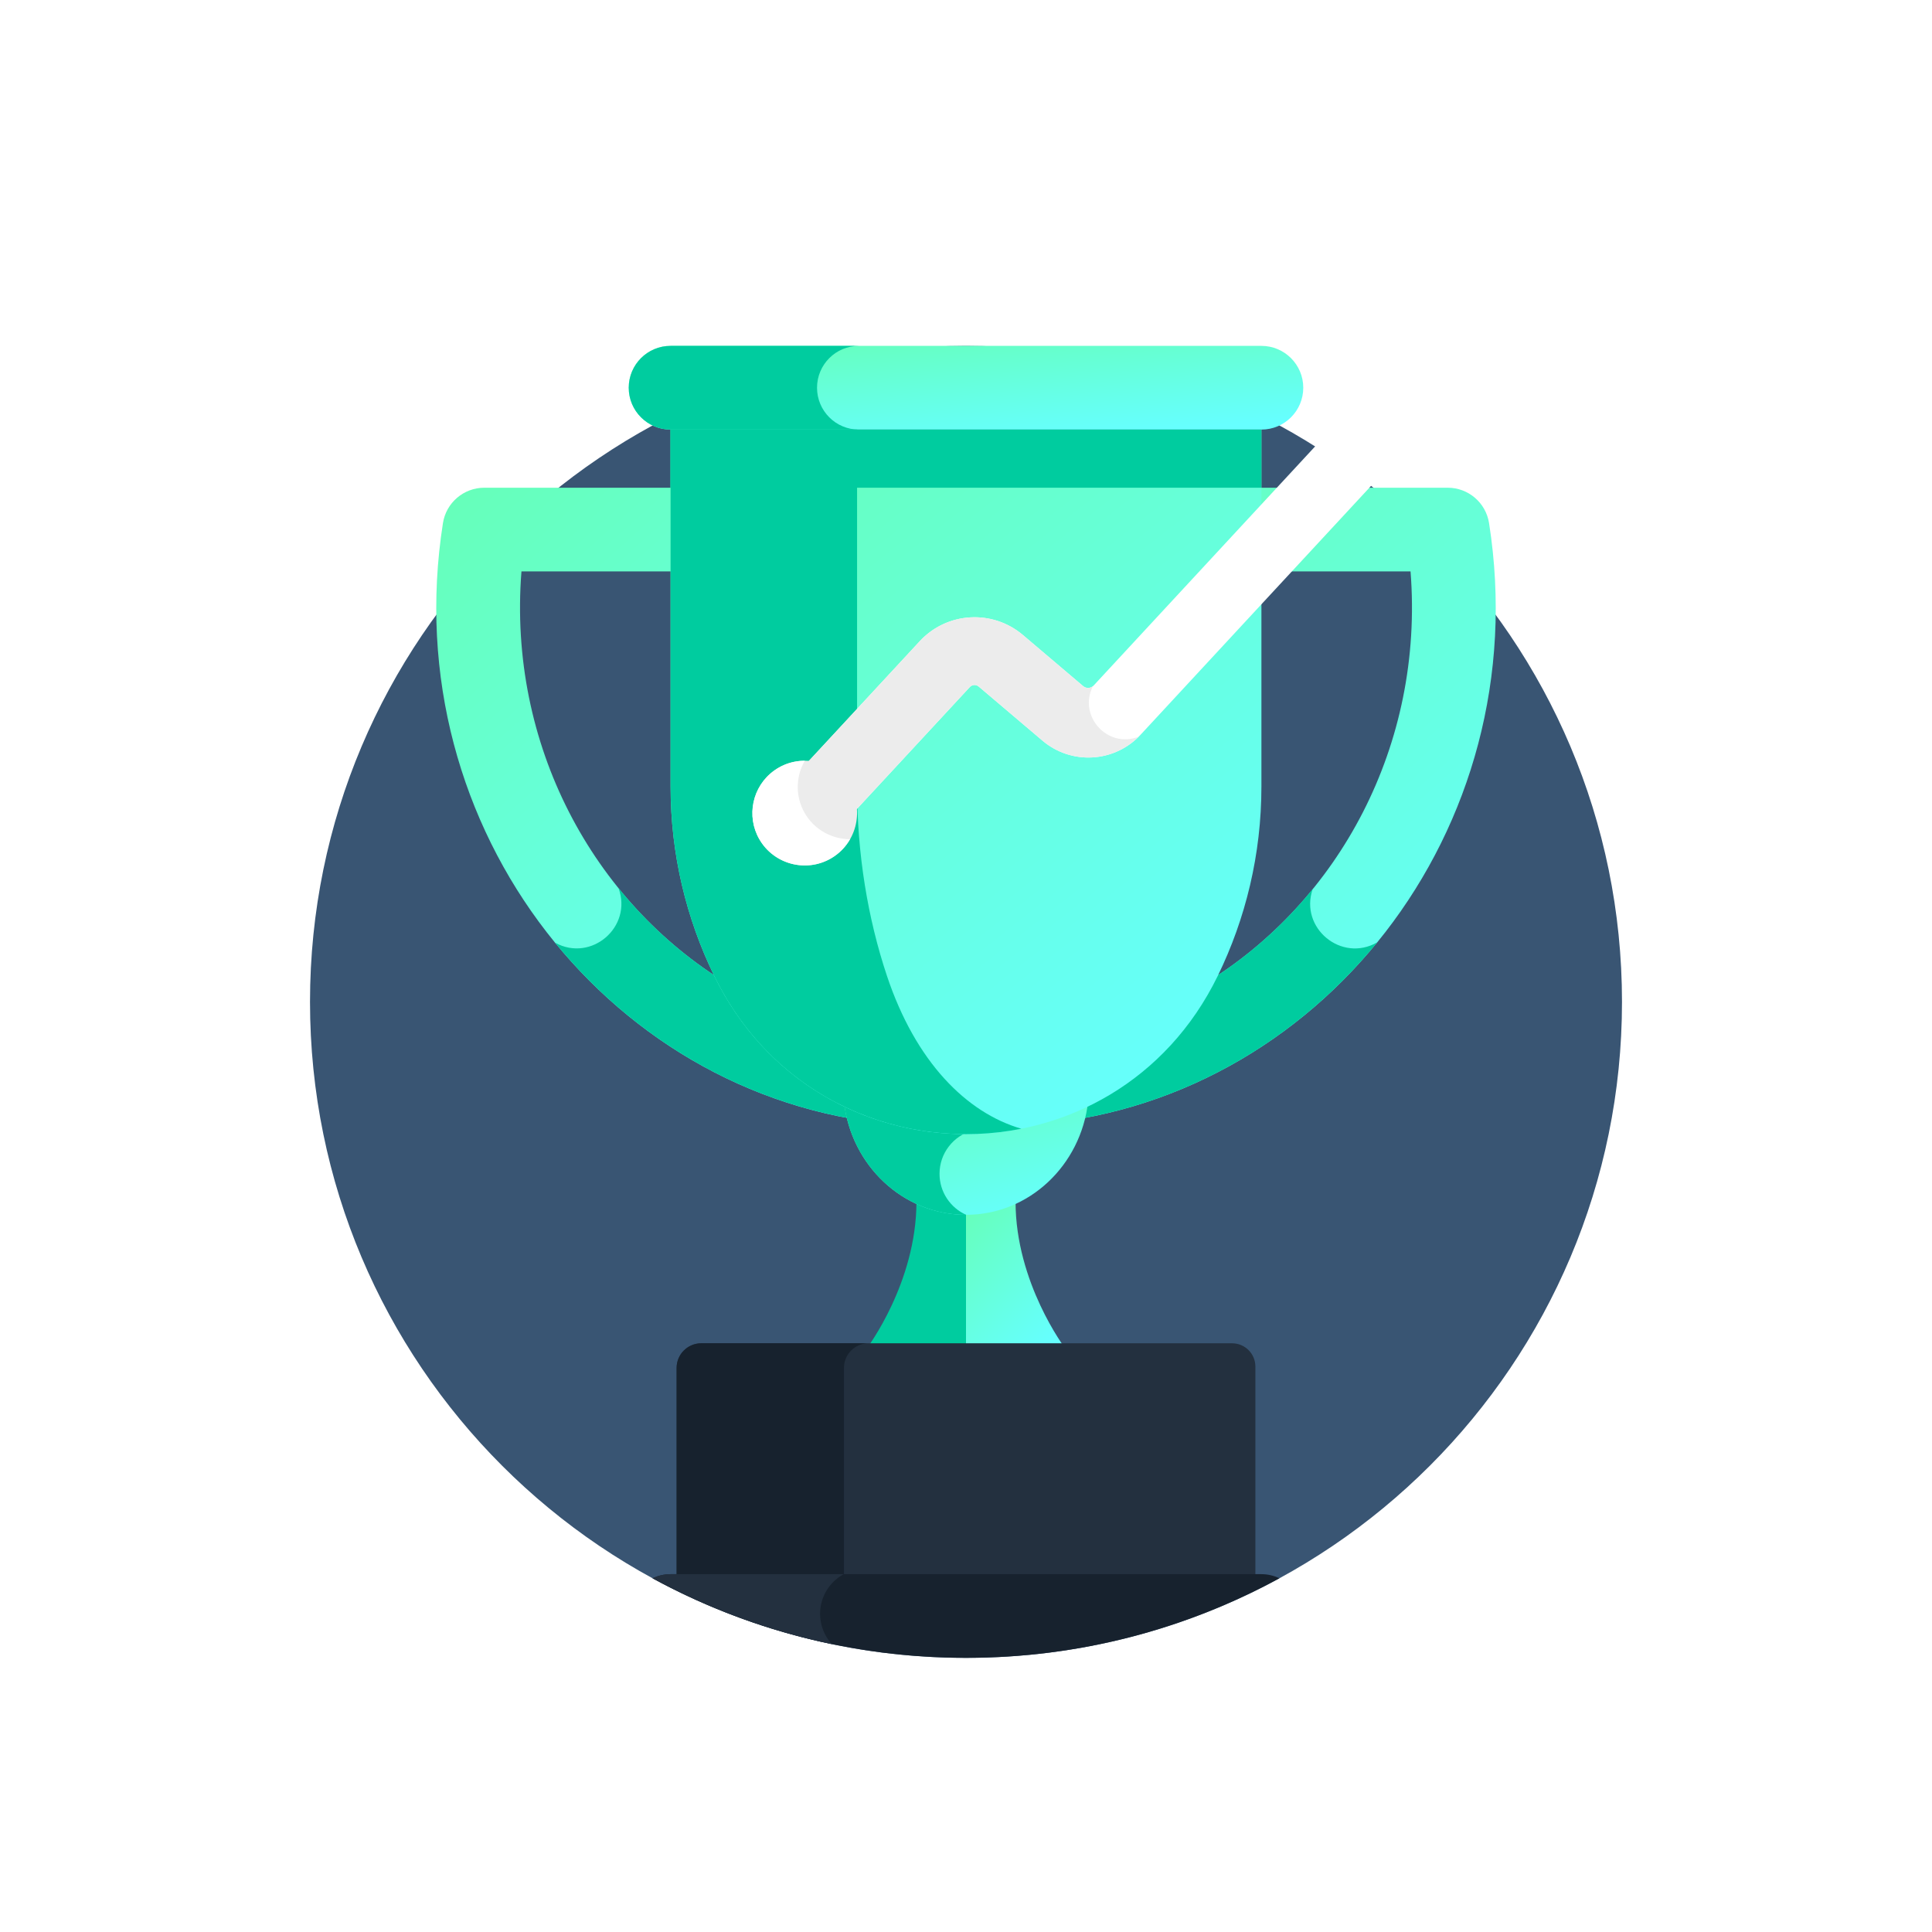
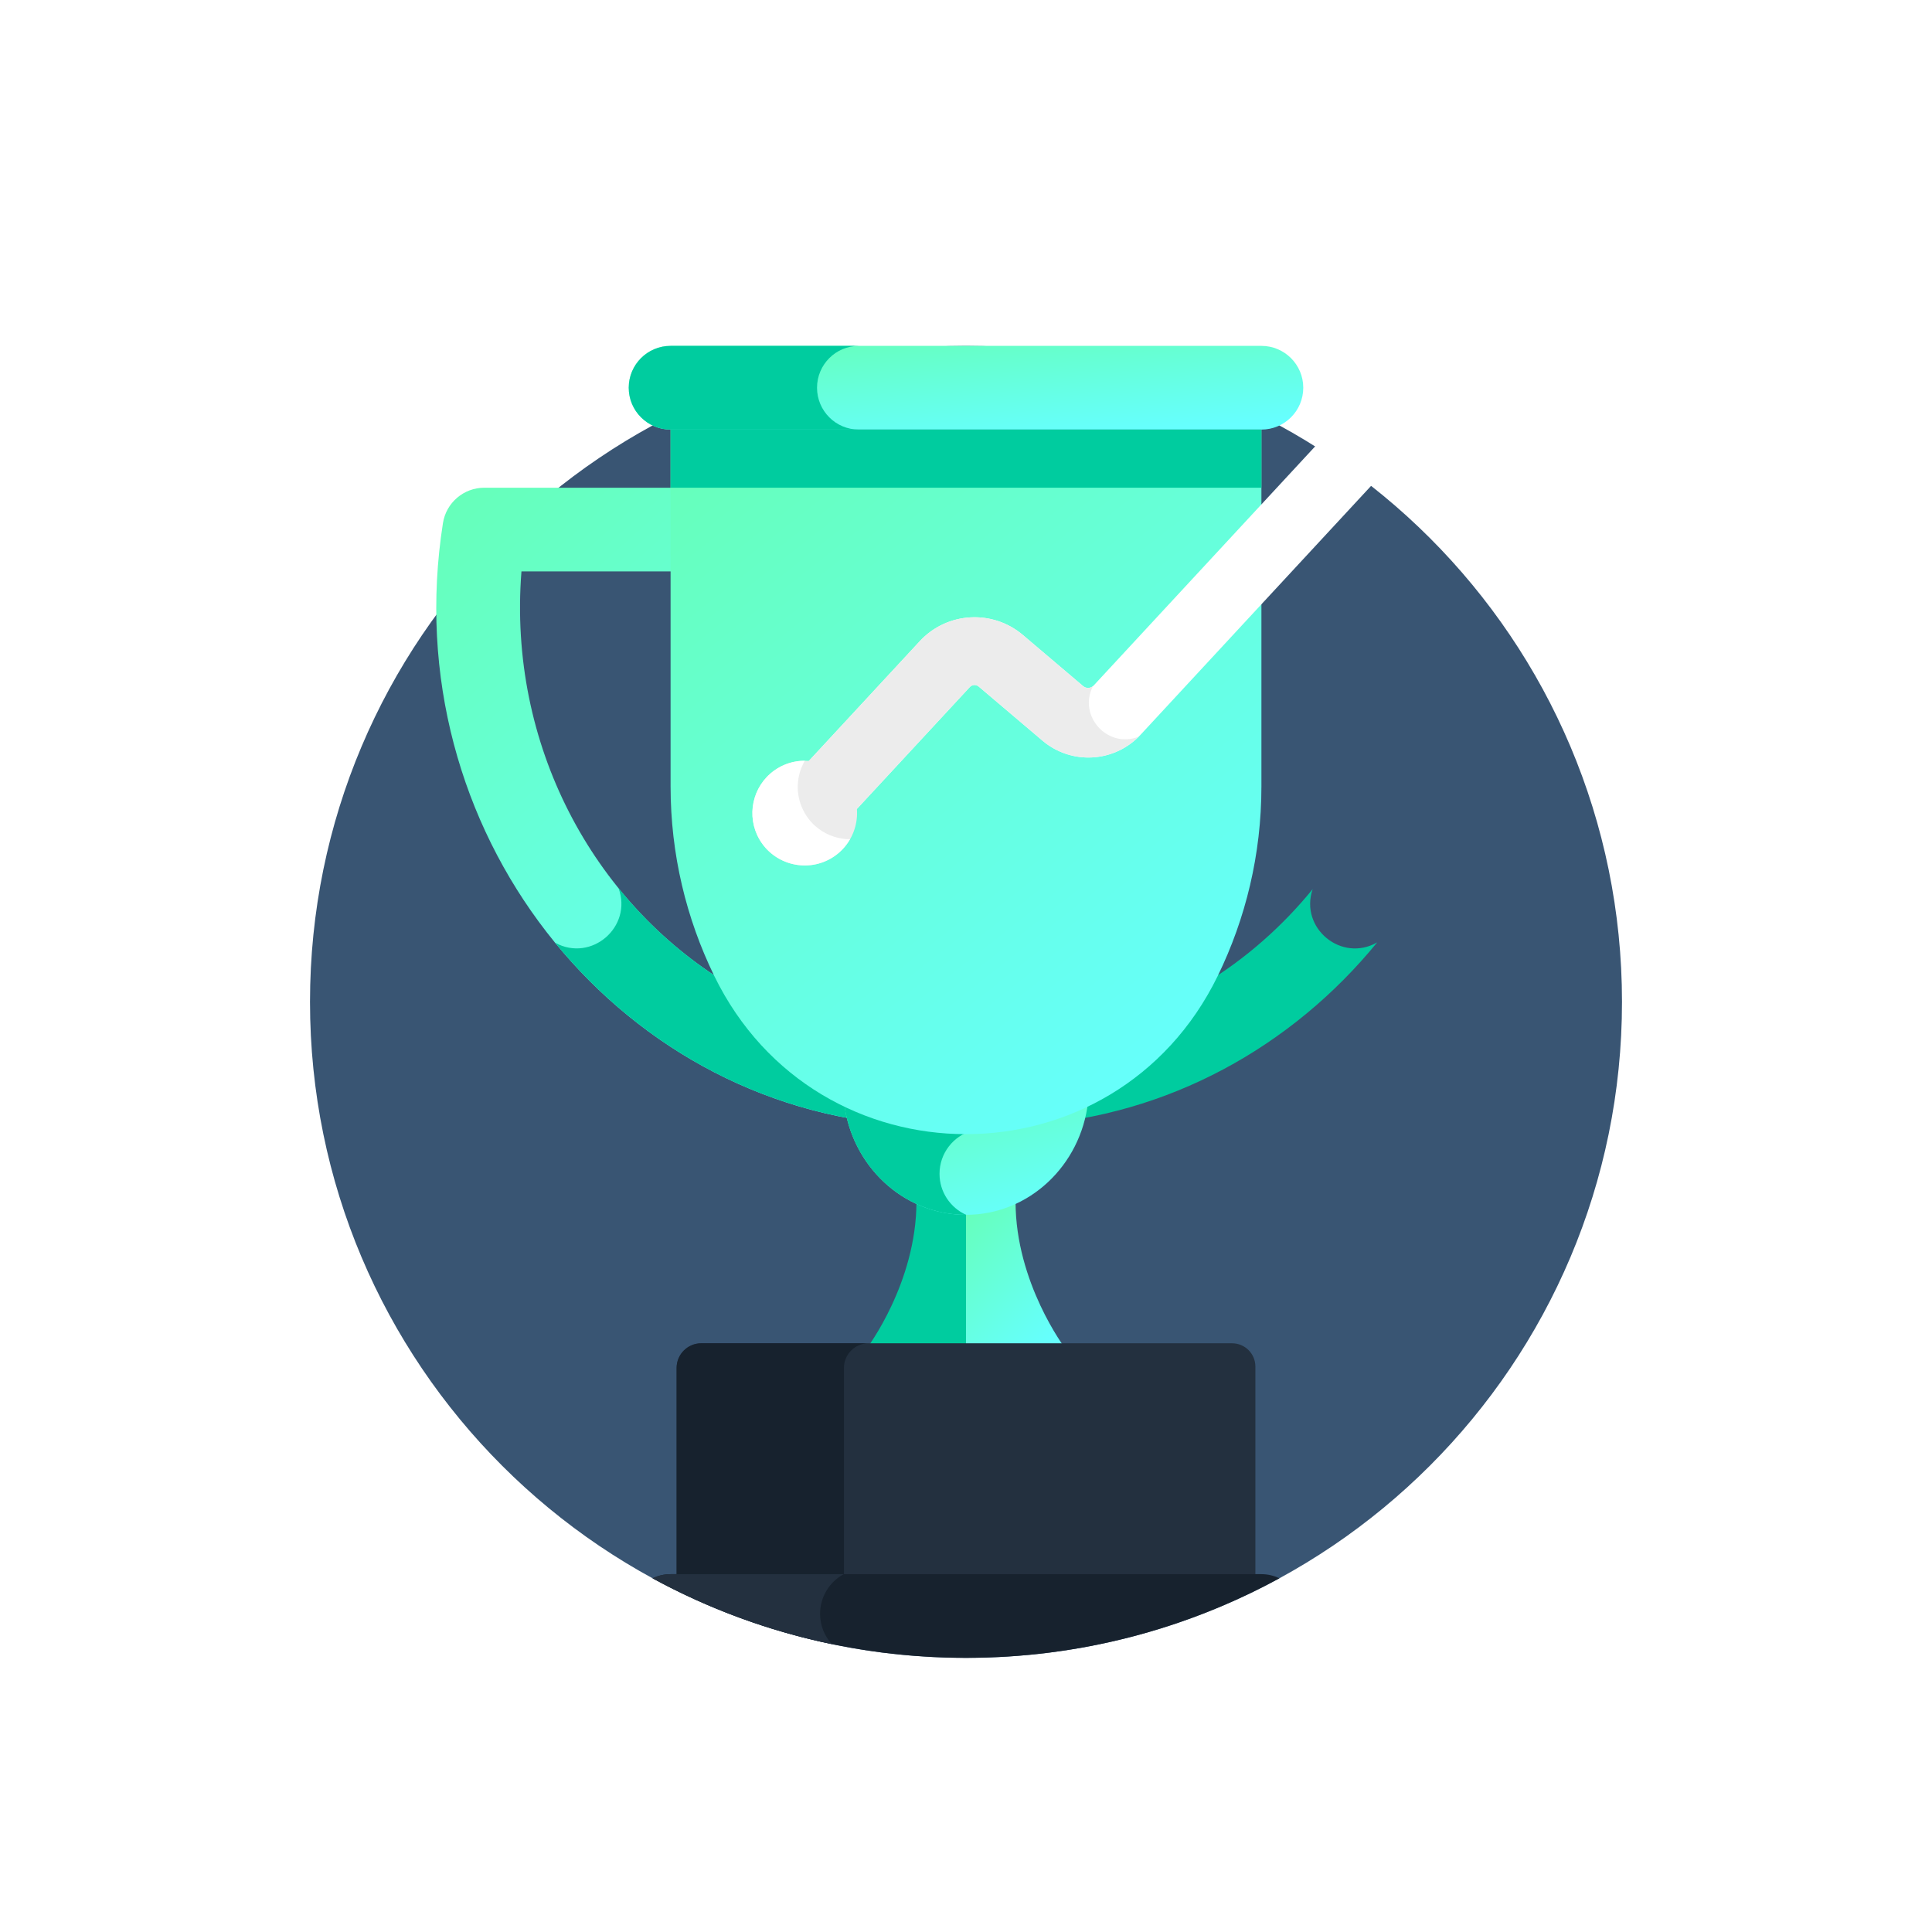
<svg xmlns="http://www.w3.org/2000/svg" width="74" height="74" viewBox="0 0 74 74" fill="none">
  <path d="M37 63.5C50.877 63.5 62.126 52.251 62.126 38.374C62.126 24.497 50.877 13.248 37 13.248C23.123 13.248 11.874 24.497 11.874 38.374C11.874 52.251 23.123 63.5 37 63.5Z" fill="#395573" />
  <path d="M35.102 46.03C35.102 49.136 33.204 51.64 33.204 51.64H37V46.03H35.102Z" fill="#00CC9F" />
  <g filter="url(#filter0_d_2487_1901)">
    <path d="M38.898 46.03C38.898 49.136 40.796 51.64 40.796 51.64H37V46.03H38.898Z" fill="url(#paint0_linear_2487_1901)" />
  </g>
  <g filter="url(#filter1_d_2487_1901)">
    <path d="M27.868 37.682C22.71 34.546 19.451 28.519 19.973 21.887H26.041V18.681H18.55C17.761 18.681 17.089 19.255 16.966 20.035C15.116 31.788 23.511 42.368 34.632 43.093C31.888 42.383 29.386 40.579 27.868 37.682Z" fill="url(#paint1_linear_2487_1901)" />
  </g>
  <path d="M27.868 37.682C26.277 36.714 24.867 35.471 23.692 34.02C24.235 35.497 22.657 36.871 21.262 36.109C24.514 40.087 29.254 42.743 34.632 43.093C31.889 42.383 29.387 40.579 27.868 37.682Z" fill="#00CC9F" />
  <g filter="url(#filter2_d_2487_1901)">
-     <path d="M57.034 20.035C56.911 19.255 56.24 18.681 55.451 18.681H47.96V21.887H54.027C54.551 28.534 51.279 34.553 46.133 37.682C44.614 40.579 42.113 42.383 39.369 43.093C50.489 42.368 58.884 31.788 57.034 20.035Z" fill="url(#paint2_linear_2487_1901)" />
-   </g>
+     </g>
  <path d="M50.277 34.057C49.108 35.493 47.708 36.724 46.132 37.682C44.613 40.58 42.112 42.383 39.368 43.093C44.752 42.742 49.497 40.081 52.75 36.095C51.383 36.88 49.769 35.55 50.277 34.057Z" fill="#00CC9F" />
  <g filter="url(#filter3_d_2487_1901)">
    <path d="M32.325 42.201C32.602 44.639 34.589 46.53 37.001 46.53C39.412 46.53 41.4 44.639 41.676 42.201C38.74 43.675 35.261 43.675 32.325 42.201Z" fill="url(#paint3_linear_2487_1901)" />
  </g>
  <path d="M35.986 44.959C35.986 44.171 36.516 43.508 37.238 43.304C35.555 43.342 33.865 42.975 32.324 42.202C32.601 44.64 34.588 46.531 36.999 46.531C37.002 46.531 37.004 46.531 37.006 46.531C36.405 46.262 35.986 45.66 35.986 44.959Z" fill="#00CC9F" />
  <path d="M47.192 51.451H26.86C26.339 51.451 25.916 51.874 25.916 52.395V60.65H48.084V52.343C48.084 51.85 47.684 51.451 47.192 51.451Z" fill="#23303F" />
  <path d="M33.269 51.451H26.86C26.339 51.451 25.916 51.874 25.916 52.395V60.65H32.325V52.395C32.325 51.874 32.747 51.451 33.269 51.451Z" fill="#17222E" />
  <path d="M48.315 60.294H25.684C25.437 60.294 25.204 60.352 24.995 60.452C28.562 62.395 32.652 63.5 37 63.5C41.347 63.5 45.437 62.395 49.004 60.452C48.795 60.352 48.562 60.294 48.315 60.294Z" fill="#17222E" />
  <g filter="url(#filter4_d_2487_1901)">
    <path d="M25.685 16.454V30.127C25.685 32.723 26.287 35.185 27.358 37.381C31.3 45.461 42.7 45.461 46.642 37.381C47.713 35.185 48.315 32.723 48.315 30.127V16.454H25.685Z" fill="url(#paint4_linear_2487_1901)" />
  </g>
-   <path d="M33.973 37.381C33.24 35.185 32.828 32.723 32.828 30.127V16.454H25.685V30.127C25.685 32.723 26.287 35.185 27.358 37.381C29.694 42.17 34.65 44.12 39.12 43.233C37.018 42.623 35.072 40.672 33.973 37.381Z" fill="#00CC9F" />
  <g filter="url(#filter5_d_2487_1901)">
    <path d="M48.315 16.454H25.685C24.8 16.454 24.082 15.736 24.082 14.851C24.082 13.966 24.8 13.248 25.685 13.248H48.315C49.2 13.248 49.918 13.966 49.918 14.851C49.918 15.736 49.2 16.454 48.315 16.454Z" fill="url(#paint5_linear_2487_1901)" />
  </g>
  <path d="M31.294 14.851C31.294 13.966 32.011 13.248 32.896 13.248H25.685C24.8 13.248 24.082 13.966 24.082 14.851C24.082 15.736 24.8 16.454 25.685 16.454H32.896C32.011 16.454 31.294 15.736 31.294 14.851Z" fill="#00CC9F" />
  <path d="M25.685 16.454H48.315V18.681H25.685V16.454Z" fill="#00CC9F" />
-   <path d="M25.685 16.454H32.828V18.681H25.685V16.454Z" fill="#00CC9F" />
  <path d="M58.557 16.721L58.029 11.136C57.993 10.75 57.651 10.467 57.264 10.503L51.679 11.031C51.293 11.067 51.01 11.41 51.047 11.796L51.159 12.986C51.195 13.372 51.538 13.656 51.924 13.619L53.485 13.472C53.58 13.463 53.635 13.575 53.571 13.645L41.889 26.257C41.783 26.371 41.606 26.381 41.488 26.281L39.178 24.321C38.01 23.331 36.27 23.436 35.229 24.559L30.269 29.914L32.234 31.618L37.146 26.316C37.235 26.219 37.386 26.21 37.486 26.296L39.93 28.369C41.041 29.311 42.696 29.211 43.686 28.143L55.602 15.278C55.674 15.2 55.806 15.244 55.816 15.351L55.968 16.965C56.005 17.352 56.347 17.635 56.733 17.598L57.924 17.486C58.31 17.45 58.593 17.107 58.557 16.721Z" fill="white" />
  <path d="M41.863 26.28C41.756 26.37 41.597 26.373 41.488 26.281L39.178 24.321C38.01 23.331 36.27 23.435 35.229 24.559L30.269 29.914L32.234 31.618L37.145 26.316C37.235 26.219 37.385 26.21 37.486 26.295L39.93 28.369C41.014 29.288 42.617 29.215 43.614 28.217C42.414 28.686 41.28 27.415 41.863 26.28Z" fill="#ECECEC" />
  <path d="M31.826 32.88C30.866 33.434 29.637 33.102 29.085 32.146C28.574 31.26 28.812 30.119 29.654 29.513C30.606 28.829 31.963 29.106 32.56 30.14C33.113 31.099 32.782 32.328 31.826 32.88Z" fill="#ECECEC" />
  <path d="M30.823 31.143C30.456 30.508 30.476 29.744 30.825 29.138C30.419 29.137 30.008 29.258 29.654 29.513C28.812 30.119 28.574 31.26 29.085 32.146C29.637 33.102 30.866 33.434 31.826 32.88C32.142 32.697 32.388 32.44 32.559 32.144C31.866 32.142 31.192 31.783 30.823 31.143Z" fill="white" />
  <path d="M31.411 61.813C31.411 61.157 31.777 60.586 32.316 60.294H25.684C25.437 60.294 25.204 60.352 24.995 60.452C27.117 61.608 29.425 62.468 31.862 62.974C31.582 62.667 31.411 62.261 31.411 61.813Z" fill="#23303F" />
  <defs>
    <filter id="filter0_d_2487_1901" x="29.442" y="38.472" width="18.913" height="20.727" filterUnits="userSpaceOnUse" color-interpolation-filters="sRGB">
      <feFlood flood-opacity="0" result="BackgroundImageFix" />
      <feColorMatrix in="SourceAlpha" type="matrix" values="0 0 0 0 0 0 0 0 0 0 0 0 0 0 0 0 0 0 127 0" result="hardAlpha" />
      <feOffset />
      <feGaussianBlur stdDeviation="3.779" />
      <feComposite in2="hardAlpha" operator="out" />
      <feColorMatrix type="matrix" values="0 0 0 0 0.4 0 0 0 0 1 0 0 0 0 0.875 0 0 0 1 0" />
      <feBlend mode="normal" in2="BackgroundImageFix" result="effect1_dropShadow_2487_1901" />
      <feBlend mode="normal" in="SourceGraphic" in2="effect1_dropShadow_2487_1901" result="shape" />
    </filter>
    <filter id="filter1_d_2487_1901" x="9.152" y="11.123" width="33.039" height="39.529" filterUnits="userSpaceOnUse" color-interpolation-filters="sRGB">
      <feFlood flood-opacity="0" result="BackgroundImageFix" />
      <feColorMatrix in="SourceAlpha" type="matrix" values="0 0 0 0 0 0 0 0 0 0 0 0 0 0 0 0 0 0 127 0" result="hardAlpha" />
      <feOffset />
      <feGaussianBlur stdDeviation="3.779" />
      <feComposite in2="hardAlpha" operator="out" />
      <feColorMatrix type="matrix" values="0 0 0 0 0.4 0 0 0 0 1 0 0 0 0 0.875 0 0 0 1 0" />
      <feBlend mode="normal" in2="BackgroundImageFix" result="effect1_dropShadow_2487_1901" />
      <feBlend mode="normal" in="SourceGraphic" in2="effect1_dropShadow_2487_1901" result="shape" />
    </filter>
    <filter id="filter2_d_2487_1901" x="31.811" y="11.123" width="33.039" height="39.529" filterUnits="userSpaceOnUse" color-interpolation-filters="sRGB">
      <feFlood flood-opacity="0" result="BackgroundImageFix" />
      <feColorMatrix in="SourceAlpha" type="matrix" values="0 0 0 0 0 0 0 0 0 0 0 0 0 0 0 0 0 0 127 0" result="hardAlpha" />
      <feOffset />
      <feGaussianBlur stdDeviation="3.779" />
      <feComposite in2="hardAlpha" operator="out" />
      <feColorMatrix type="matrix" values="0 0 0 0 0.4 0 0 0 0 1 0 0 0 0 0.875 0 0 0 1 0" />
      <feBlend mode="normal" in2="BackgroundImageFix" result="effect1_dropShadow_2487_1901" />
      <feBlend mode="normal" in="SourceGraphic" in2="effect1_dropShadow_2487_1901" result="shape" />
    </filter>
    <filter id="filter3_d_2487_1901" x="24.767" y="34.643" width="24.468" height="19.446" filterUnits="userSpaceOnUse" color-interpolation-filters="sRGB">
      <feFlood flood-opacity="0" result="BackgroundImageFix" />
      <feColorMatrix in="SourceAlpha" type="matrix" values="0 0 0 0 0 0 0 0 0 0 0 0 0 0 0 0 0 0 127 0" result="hardAlpha" />
      <feOffset />
      <feGaussianBlur stdDeviation="3.779" />
      <feComposite in2="hardAlpha" operator="out" />
      <feColorMatrix type="matrix" values="0 0 0 0 0.4 0 0 0 0 1 0 0 0 0 0.875 0 0 0 1 0" />
      <feBlend mode="normal" in2="BackgroundImageFix" result="effect1_dropShadow_2487_1901" />
      <feBlend mode="normal" in="SourceGraphic" in2="effect1_dropShadow_2487_1901" result="shape" />
    </filter>
    <filter id="filter4_d_2487_1901" x="18.126" y="8.895" width="37.748" height="42.104" filterUnits="userSpaceOnUse" color-interpolation-filters="sRGB">
      <feFlood flood-opacity="0" result="BackgroundImageFix" />
      <feColorMatrix in="SourceAlpha" type="matrix" values="0 0 0 0 0 0 0 0 0 0 0 0 0 0 0 0 0 0 127 0" result="hardAlpha" />
      <feOffset />
      <feGaussianBlur stdDeviation="3.779" />
      <feComposite in2="hardAlpha" operator="out" />
      <feColorMatrix type="matrix" values="0 0 0 0 0.4 0 0 0 0 1 0 0 0 0 0.875 0 0 0 1 0" />
      <feBlend mode="normal" in2="BackgroundImageFix" result="effect1_dropShadow_2487_1901" />
      <feBlend mode="normal" in="SourceGraphic" in2="effect1_dropShadow_2487_1901" result="shape" />
    </filter>
    <filter id="filter5_d_2487_1901" x="16.524" y="5.69" width="40.953" height="18.323" filterUnits="userSpaceOnUse" color-interpolation-filters="sRGB">
      <feFlood flood-opacity="0" result="BackgroundImageFix" />
      <feColorMatrix in="SourceAlpha" type="matrix" values="0 0 0 0 0 0 0 0 0 0 0 0 0 0 0 0 0 0 127 0" result="hardAlpha" />
      <feOffset />
      <feGaussianBlur stdDeviation="3.779" />
      <feComposite in2="hardAlpha" operator="out" />
      <feColorMatrix type="matrix" values="0 0 0 0 0.4 0 0 0 0 1 0 0 0 0 0.875 0 0 0 1 0" />
      <feBlend mode="normal" in2="BackgroundImageFix" result="effect1_dropShadow_2487_1901" />
      <feBlend mode="normal" in="SourceGraphic" in2="effect1_dropShadow_2487_1901" result="shape" />
    </filter>
    <linearGradient id="paint0_linear_2487_1901" x1="37.092" y1="45.802" x2="41.45" y2="50.265" gradientUnits="userSpaceOnUse">
      <stop stop-color="#66FFB7" />
      <stop offset="1" stop-color="#66FFFF" />
    </linearGradient>
    <linearGradient id="paint1_linear_2487_1901" x1="17.143" y1="17.689" x2="36.01" y2="38.649" gradientUnits="userSpaceOnUse">
      <stop stop-color="#66FFB7" />
      <stop offset="1" stop-color="#66FFFF" />
    </linearGradient>
    <linearGradient id="paint2_linear_2487_1901" x1="39.802" y1="17.689" x2="58.669" y2="38.649" gradientUnits="userSpaceOnUse">
      <stop stop-color="#66FFB7" />
      <stop offset="1" stop-color="#66FFFF" />
    </linearGradient>
    <linearGradient id="paint3_linear_2487_1901" x1="32.551" y1="42.025" x2="34.434" y2="48.178" gradientUnits="userSpaceOnUse">
      <stop stop-color="#66FFB7" />
      <stop offset="1" stop-color="#66FFFF" />
    </linearGradient>
    <linearGradient id="paint4_linear_2487_1901" x1="26.231" y1="15.356" x2="46.623" y2="41.233" gradientUnits="userSpaceOnUse">
      <stop stop-color="#66FFB7" />
      <stop offset="1" stop-color="#66FFFF" />
    </linearGradient>
    <linearGradient id="paint5_linear_2487_1901" x1="24.706" y1="13.118" x2="25.112" y2="18.067" gradientUnits="userSpaceOnUse">
      <stop stop-color="#66FFB7" />
      <stop offset="1" stop-color="#66FFFF" />
    </linearGradient>
  </defs>
</svg>